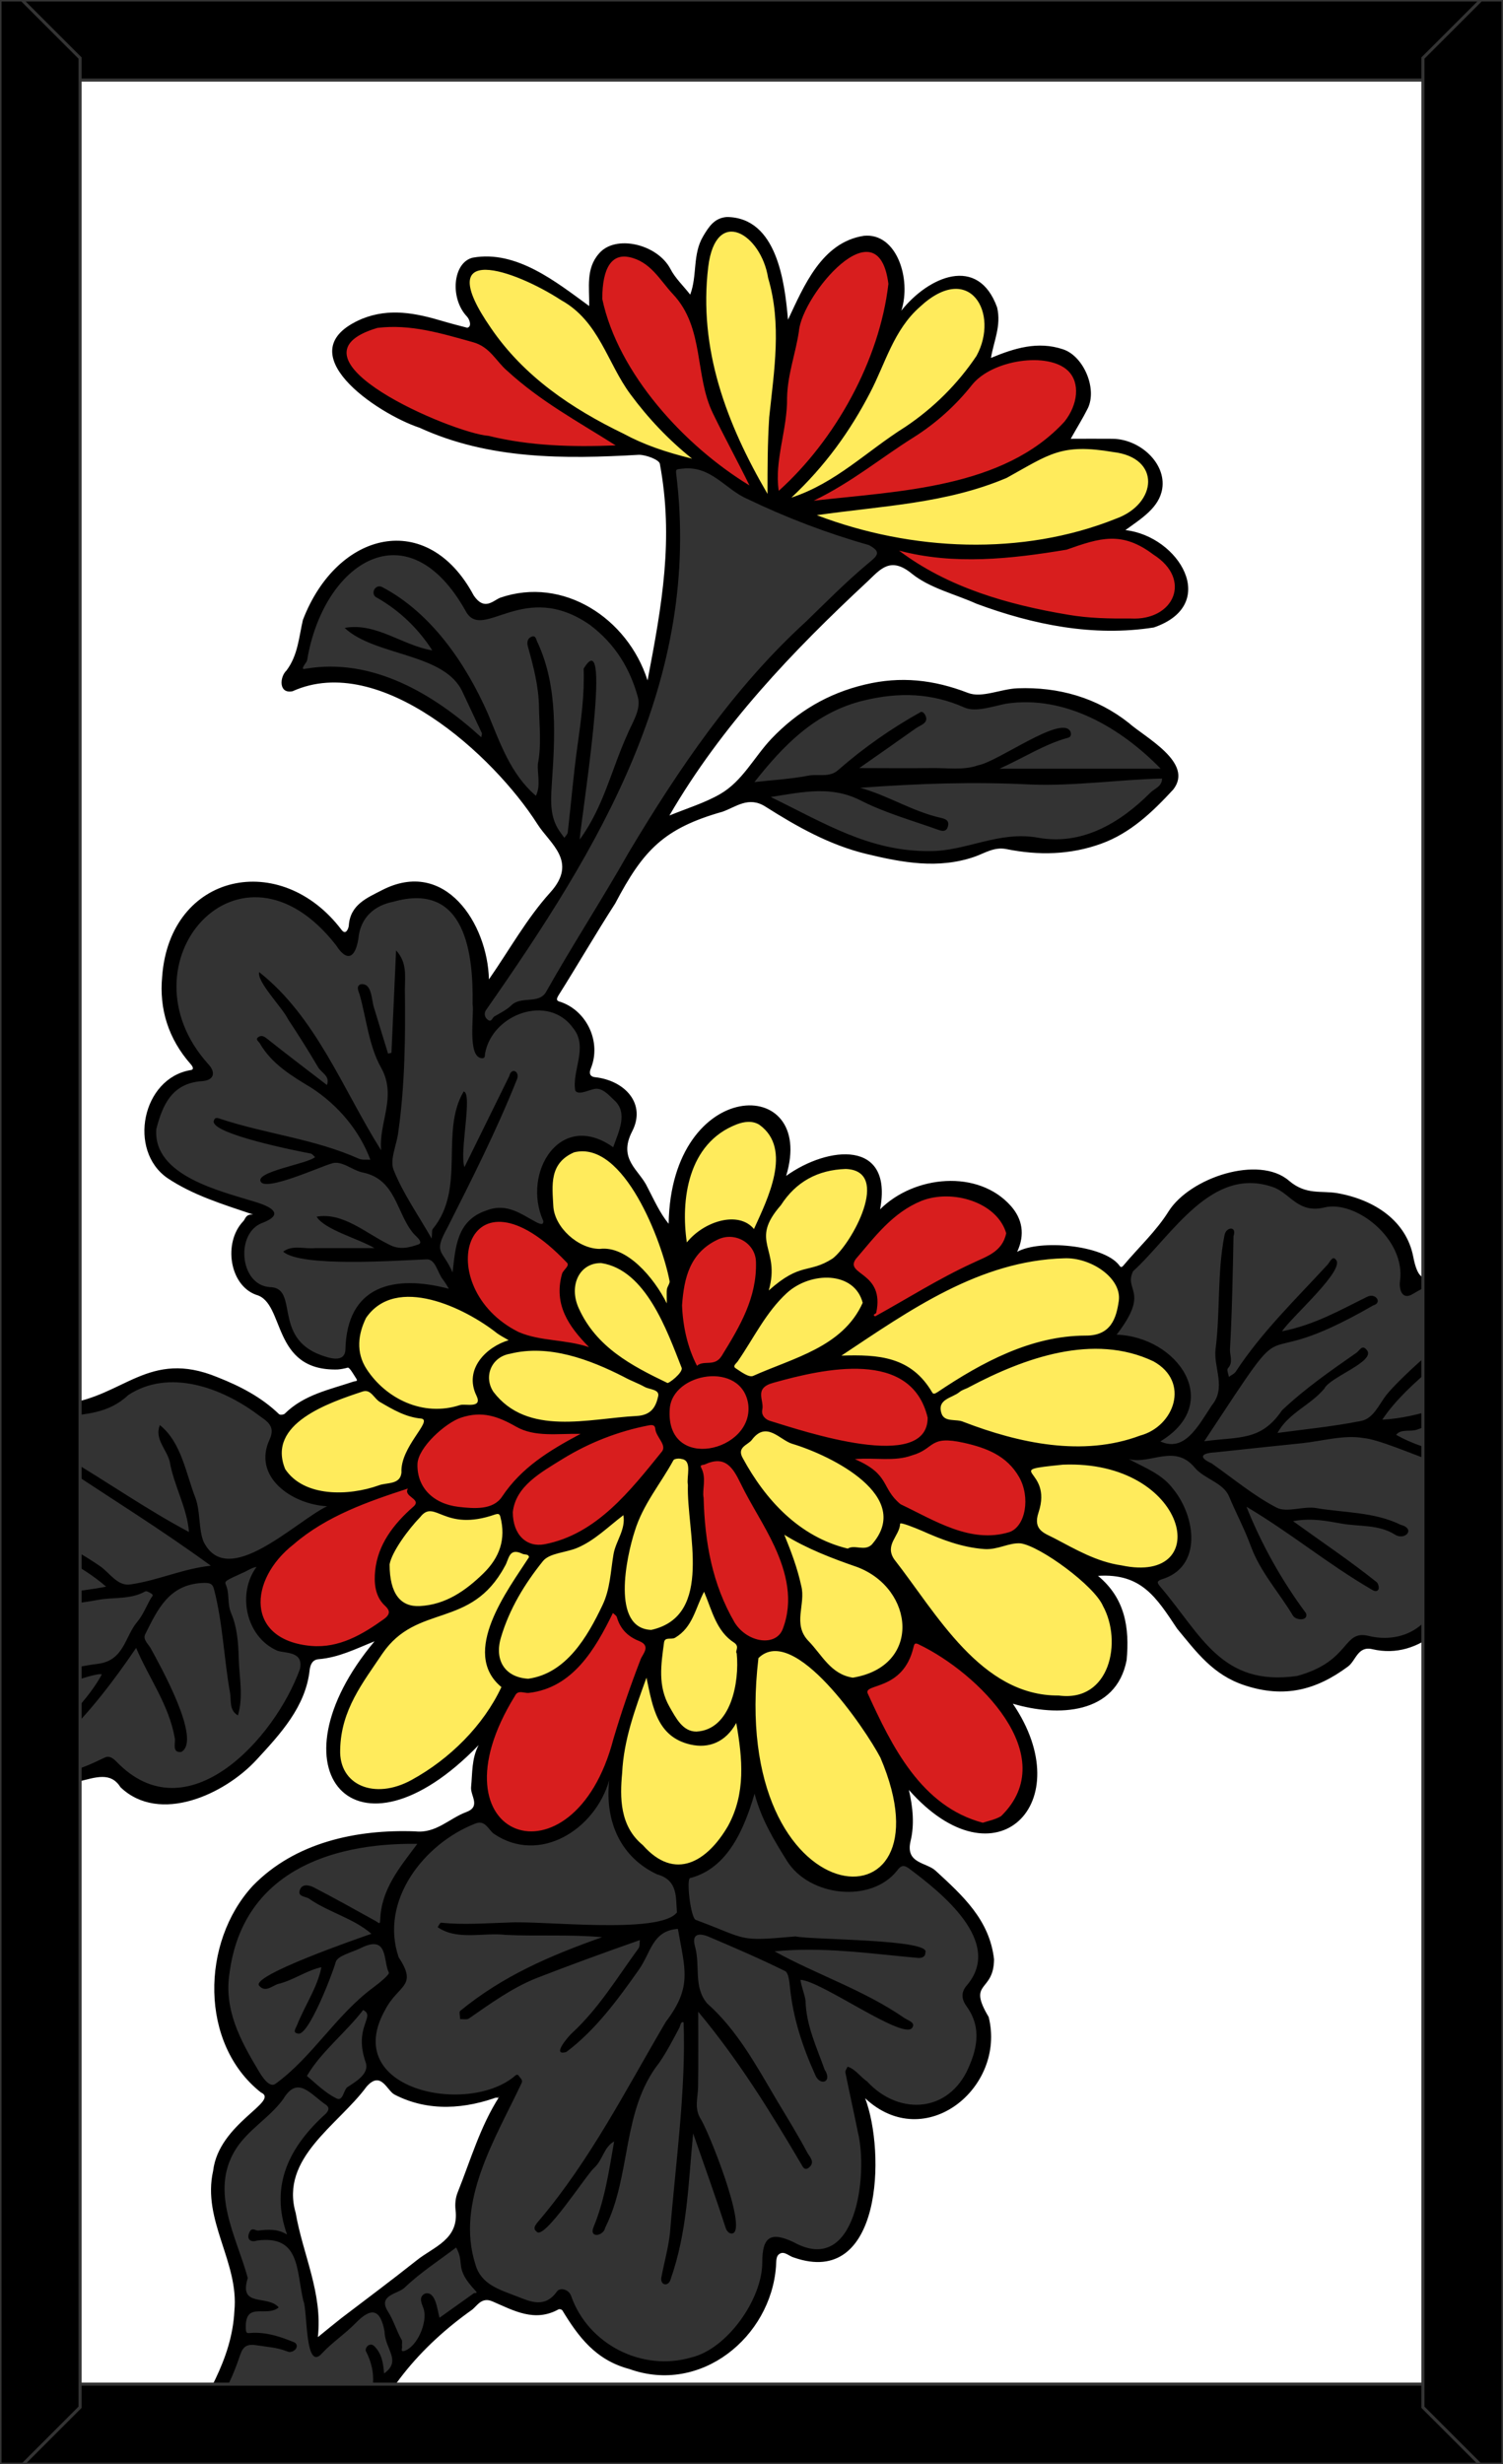
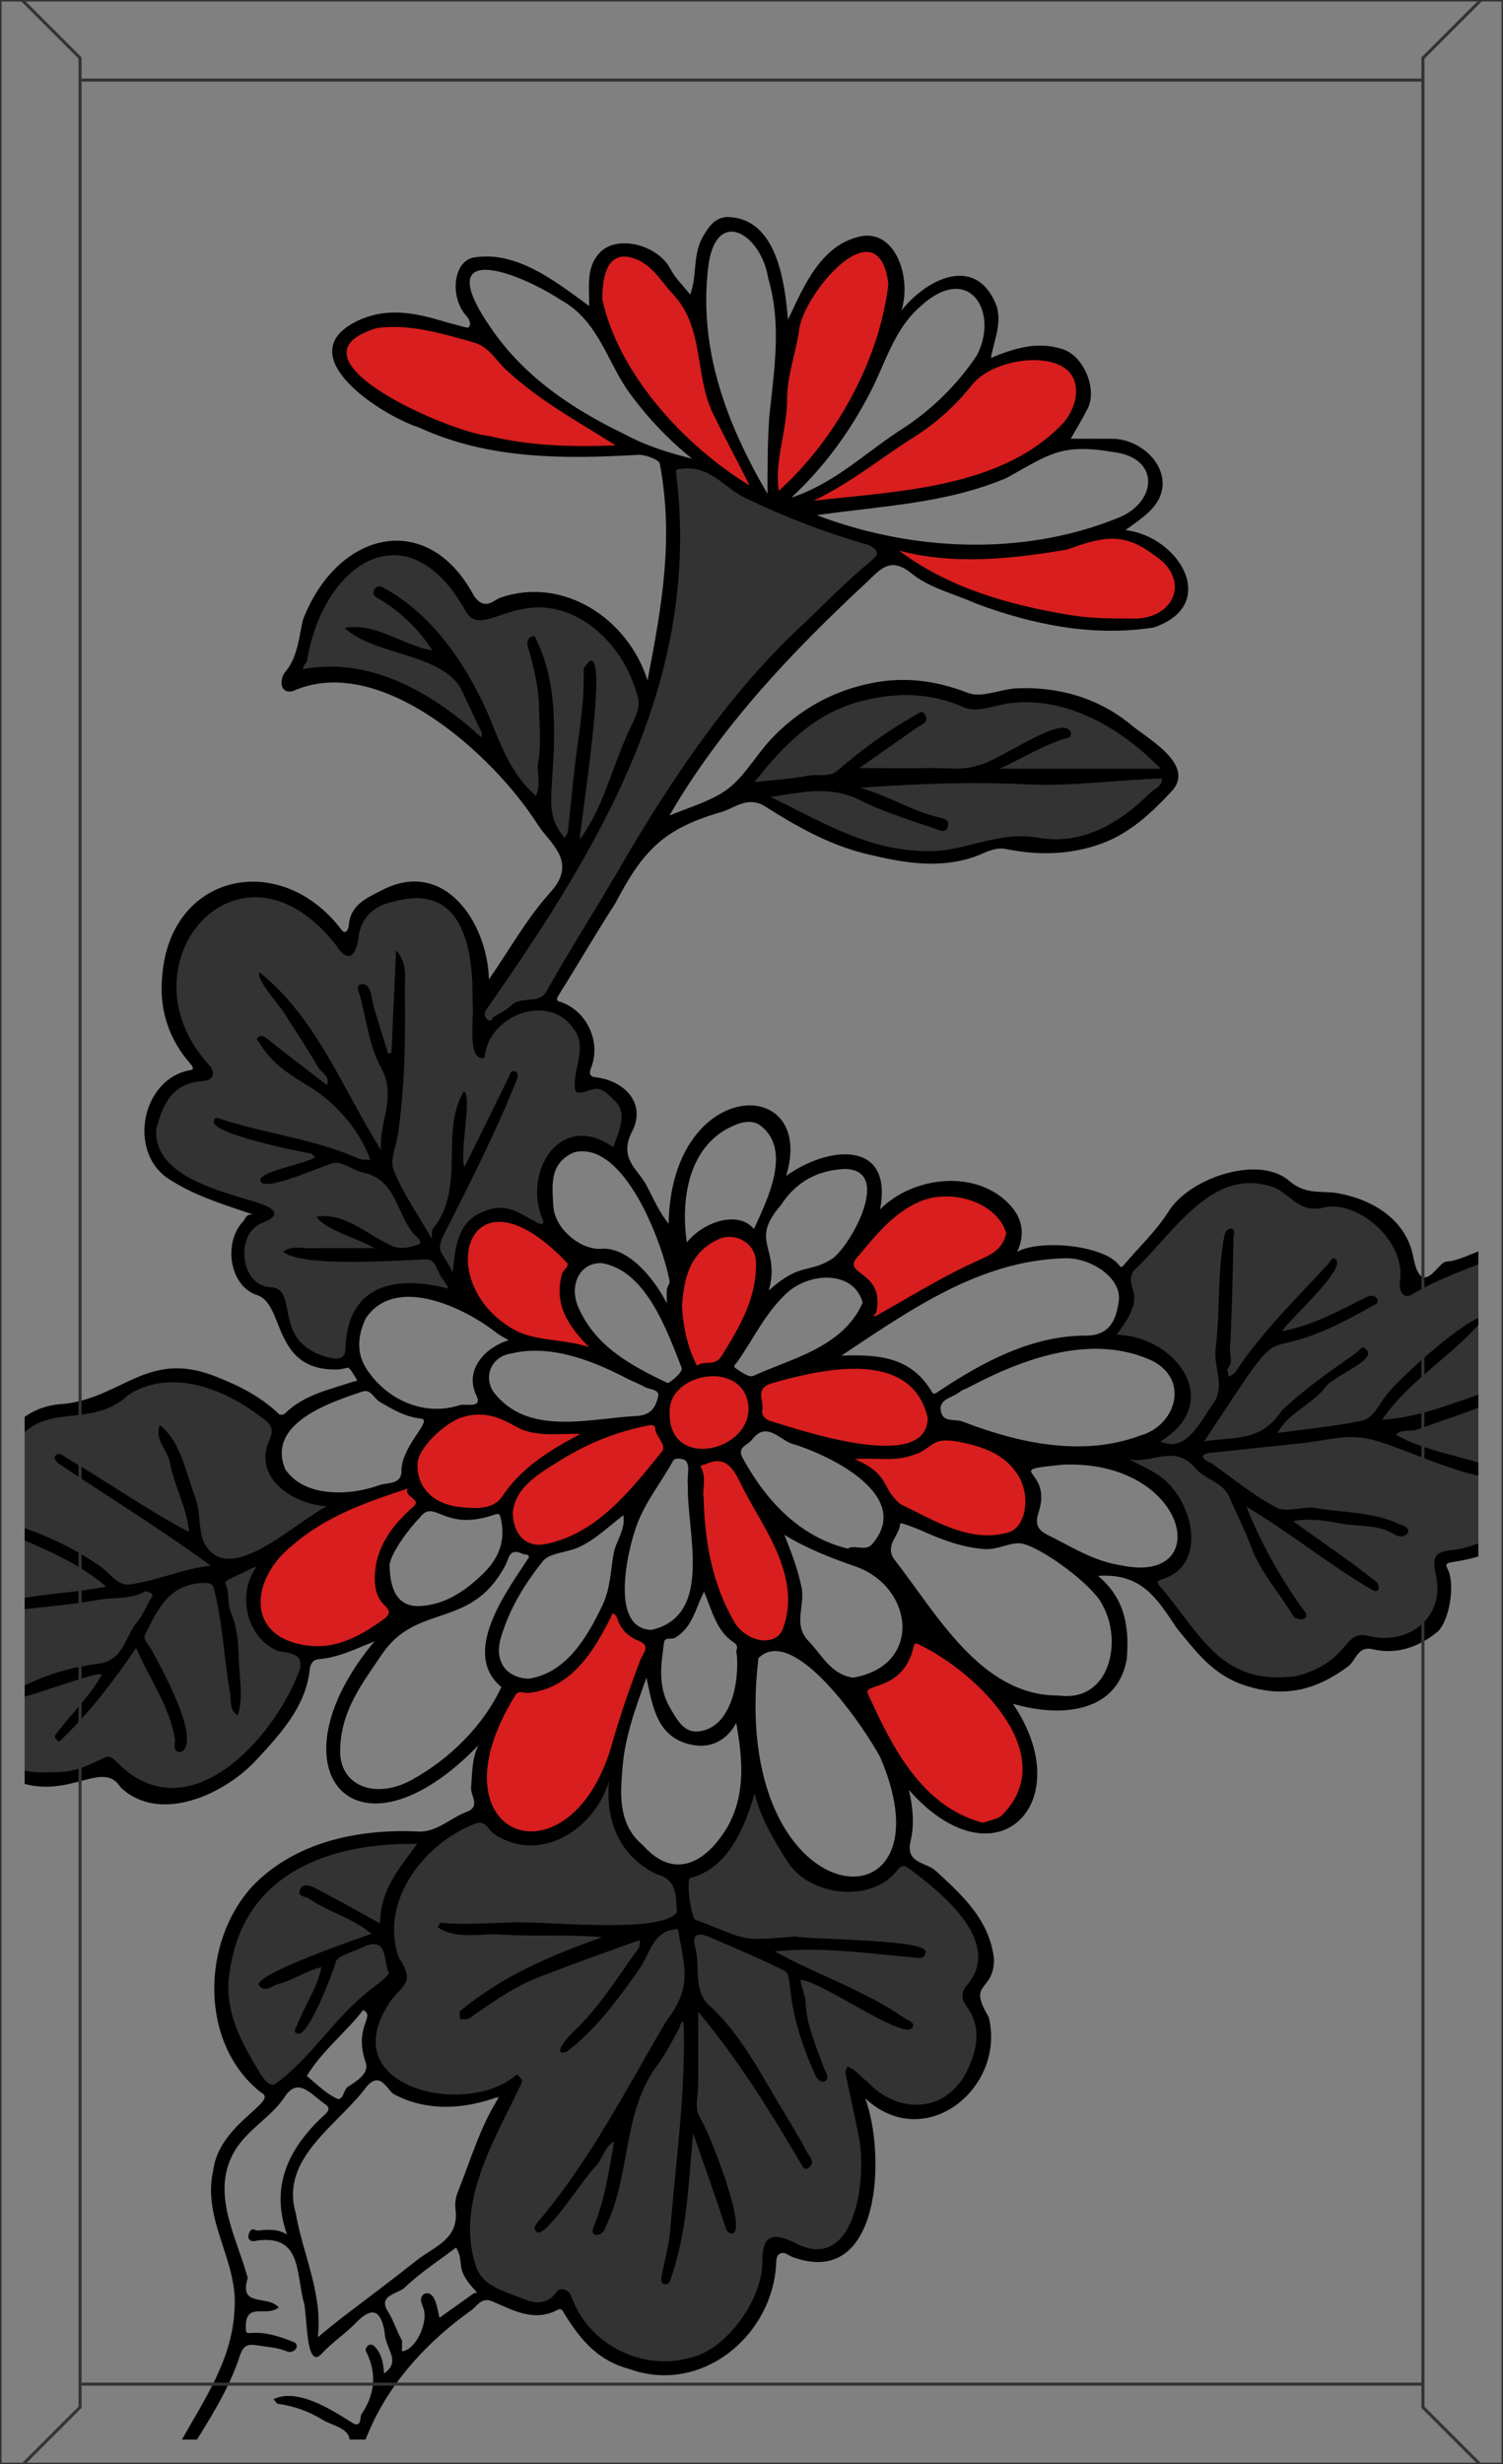
<svg xmlns="http://www.w3.org/2000/svg" xmlns:xlink="http://www.w3.org/1999/xlink" viewBox="0 0 976 1600">
  <rect x="0" y="0" width="976" height="1600" fill="#808080" stroke="none" />
  <style type="text/css">
	.st0{fill:#FFFFFF;}
	.st1{clip-path:url(#SVGID_2_);}
	.st2{fill:#333333;}
	.st3{fill:#FFEB5C;}
	.st4{fill:#D81E1E;}
	.st5{fill:none;stroke:#333333;stroke-width:2;stroke-linecap:square;stroke-miterlimit:3;}
</style>
  <g id="Paper_Backing">
-     <path class="st0" d="M960,22v1556c0,3.3-2.7,6-6,6H22c-3.3,0-6-2.7-6-6V22c0-3.3,2.7-6,6-6h932C957.3,16,960,18.7,960,22z" />
-   </g>
+     </g>
  <g id="Wikipedia_Cropped">
    <g>
      <defs>
        <path id="SVGID_1_" d="M960,22v1556c0,3.3-2.7,6-6,6H22c-3.3,0-6-2.7-6-6V22c0-3.3,2.7-6,6-6h932C957.3,16,960,18.7,960,22z" />
      </defs>
      <clipPath id="SVGID_2_">
        <use xlink:href="#SVGID_1_" style="overflow:visible;" />
      </clipPath>
      <g class="st1">
        <path class="st2" d="M429.4,1536.9c-31.7,2.4-48.9-25.1-65.6-43.1c-10.9,6.8-22.1,5.2-33.3-0.6c-60.6-22-11.9-92.8-5.6-130.8     c-19.8-3.5-47.6,7.3-66.7-7.3c-17.5-11.1-22.5-26.4-14.8-45.4c-6.1-30.8-48.4,48.4-66.4,48.1c-63.2-47.9-26.4-157.1,55.6-160.9     c38.1-7.9,39,6.4,74.2-16.6c7.1-3.4,12.1,2.4,16.2,7c28,17.7,59.9-2.4,68.8-33c1.5-4.2,8.2-2.6,7.7,1.9     c-4.5,31.2,14.7,54.5,41.2,62.7c31.2-7.2,35.7-37.1,49.2-58.3c16.6,34.6,43.5,91,89.4,51.4c5.8-6.6,8.8-4.6,13.3-1.9     c21.3,15.5,64.8,50.6,38.3,81.6c-2.3,2.4-2.4,6.2-0.1,8.7c19.7,31.2-4.1,70.7-38.6,70.5c-12.5,4.1-31.5-24.6-34.9-5.1     c10,30.6,9.6,93.7-24.9,99.1c-7.4,2-21.3-10.2-30.2-7.2C497.7,1494.6,472.8,1540.8,429.4,1536.9z M112.8,1165.1     c-43.5-3.5-22.3-28.6-74.6-10.4c-13.3,0.9-32.8-0.1-42.3-11c3.2-3.9-6.2-200.1,3.5-200.2c24.2-39.6,51.3-18.1,81.4-40.9     c26.4-18.7,66-5.9,90.8,13.9c16.9,7.5,1.2,23.2,6,36.7c4.6,15.8,24.1,15.9,38.7,23.9c-7.5,17.8-48.9,20.9-46.3,42.3     c-27.3,53.8,34.7,41.9,28.5,65.1C185.3,1118.8,153.4,1163.2,112.8,1165.1z M833.2,1093.3c-41.2,1.5-67.5-36.5-85.2-67.1     c39.7-17.2,17.9-64.2-16.8-75.3c-7.8-9.6,7.8-6.3,13.4-7.5c16.8-21.8,31.4-29.5,22.3-48c-5.3-24-48.7-19.9-45.1-31.2     c17.9-17.3,4-29.3,11.3-41.8c23.5-22.3,43-56.1,78.8-58.8c16.7-2.2,27.1,14.7,41.8,17.1c26.3-8.1,60,18.8,59.6,46.7     c6,15.5,28.7-7.8,40.2-8.4c7.7-0.6,22.5-15.3,26.3-5.3c-0.6,30.5,0.4,154.1,0,181.9c-8,9.3-27.8,13-37.6,14.9     c-14.4,3.1,2.2,35-13.6,44.8c-10.3,12.2-28.8,13.2-44.4,10.3C867.4,1079.2,853.7,1093.9,833.2,1093.3L833.2,1093.3z M218,886.1     c-21.6-1.8-35.7-18.3-36.6-41.4c-0.5-3.2-3.4-5-6.5-5c-22.7-2.1-25.9-35.1-11.6-46c11.9-14.7-47-19.3-56.3-36.5     c-23.5-23.1-0.4-52.5,22.5-62.4c-26.6-35.9-26.6-108.1,30.1-116.4c32.1-9.9,61.7,45.3,69.8,27.2c2-19.9,28-26.9,44.1-26.4     c77.7,24.5-5.4,142.5,102.6-22.8c4.8-16.5-18.4,2.1-21.7-30.3c-13.9-10.6-27.2-24.3-32.6-40.6c-26-10.6-47.7-38.4-78.5-43.8     c-14.2-7.5-36.2-2-49.9-5.8c4.5-39.5,40.5-103.1,87.7-71.2c12.5,7.5,18.4,23.2,28.1,33.5c23.3-4.5,55.1-15,76.7,4.6     c17.3,9,20.6,31.7,34.3,40.9c21.3-32.2,17.5-99.1,15-135.6c13.3-26.3,47.2,15.7,66.4,18.6c21.1,14.9,56,12.5,72,31.7     c-20.9,29.2-57,51.9-80.2,81.2c-30.5,35.1-57.7,75.3-81.3,115.3c-16.3,32.7-41.7,61.8-54.1,95.4c15.8,10,28.3,24.7,20.6,45.4     c3.5,15.8,43.7,2.6,23.4,50.3c-2.5,5.4-8.2,0.8-11.7-1.1c-27.7-16.9-45.7,23.9-33.8,46c-1.8,21-27-11.7-39-1.6     c-19.9,5.4-18.5,32.9-22.3,49.5c-15.3,4-41.1-9-55.9,6.6C225.1,853.3,236.3,883.7,218,886.1z M603.7,556.6     c-41.1-0.6-84.3-20.7-113.7-44.7c-10.4-16.8,45.3-56.1,70.1-60.9c25.9-7.4,48.5-2.5,72.8,5.8c20.7-4.4,44.1-7.5,64.2,0.8     c25.2,10.2,54.9,24.2,61.4,48.2c-13.7,26.2-50,43.5-73.1,43.3C657.2,542.5,631.6,554.9,603.7,556.6z" />
-         <path class="st3" d="M551.9,1222.4c-43.4,5-55.8-80.9-68-56.3c-4.1,21.2-19.3,46.5-43.5,49c-61.8-11.4-43.1-106.8-14.7-135.3     c0.1-6.2,4.5-16.5-4.7-17.4c-17.5,1.4-14.4-28.2-27.8-15.2c-30.2,66.2-58.7,31.7-67.5,57.7c-56.1,95.3-158.5,68.8-80.7-33.4     c2.9-10.3,27.5-16.6,16.4-27c-25.8-15.4-5.1-59.5,18.3-67.4c27,16.3,52.9-15,50.6,20.2c17,24.9,54.3-0.8,72.2-16.7     c13.4,2.9,15.9-10.7,22.6-19.9c4.4-11.3,20.6-28.5,25.8-9.4c3.1,24-3.5,58.8,7.3,78.3c4.2,1.8,5.1,7.6,6.7,11.7     c2.2,12.8,13.6,20.9,21.1,30.6c6.2,1.4,12.5-5,18.6-3.8c4-0.3,8.6,2.6,11.8-1.2c2.1-22.9,0.2-47.8-10.6-69v0.3     c-1-4.4,5.3-8.6,0.5-12.7c-12-11.4-20.5-24.9-27.3-36.7c-4.5-6.9,0.4-12,6.5-16.6c8.6-13,21.1-3.6,30.3,1.5     c22.8,8,54.3,20.9,61.5,46.7c6.4,10,7,0.5,23,9.8c20.5,10.6,72.8,22.8,70.5-9.4c6.5-20-11.9-18.4,0.4-36.9     c-11.2-10.5-34.7-9.5-51.6-17.7c-15.1,1-9.4-13.7-17.6-19.9c-19.8-35-47.3-11-62.8-28.9c-22.6,1.7-49.7,35.5-66.2,10.4     c3.4-15.9,28-31.1,23.7-47c-2.2-10.8,3.2-21-2.8-34.8c-12.3-17.5-34.3-8.6-47.8,4.6c-5-2.7-12.4-0.6-10.8,6.3     c3.8,10.5,3.9,21.9,0.3,32.5c-5.7,11,9.7,25.4,10.9,37.2c3,9.9-13.1,12.8-15,19.9c-2.3,19.7-21.6,16.4-36,18.6     c-27.5,4.5-54.3,2.4-78-14.5c-9.4,6.7-21.1,6.5-32.6,8.1c-7.7,0.9-6.2,12-12,16.1c-10.5,8.8-2.8,31.8-21.4,32.5     c-78.2,26.8-103.7-47.2-19.7-66.8c11.6-4.8-27.3-58.6,34-61.9c52.8,3.2,52,36.3,112.6,39.7c20.2-8.6-28.3-29.7-0.1-62.5     c-22.8-15.7-37.9-55-7.3-71.2c30.4-6.9,46.7,30.7,58.3,54.8c1.1,2.8,4,4.3,6.9,3.7c12.5-26.6-0.3-61.2,40.8-76.8     c41.5-10.2,21.5,35.8,35.8,41c14.5-9.3,54.5-25.1,53.8,6.4c3.6,24.3-31.4,43.8-18.5,53.8c26.6,6.5,4,37.3,22.7,31.7     c31.7-28.8,185.2-88.7,153.1,4.1c-5.9,14.1,19.8,10.2,26.8,17c24.8,12.2,19,48.3-9.1,55.6c-6.2,3.6-18,1.6-19.3,10     c15.7,15.4,48.5,21.8,45.7,53c-1.9,35.8-40.4,15.3-58.9,21.4c1.1,15.6,21.3,26.9,16.8,46.8c-10.9,77.9-101.6,21.3-125.6-21.1     c-20-13.5,4.4,40.9-45.9,47.1c-14.8,9.9,17.8,30.8,20.8,46.1C590.2,1165.4,595.3,1221.6,551.9,1222.4z M628.2,357.2     c-33.2-3.2-75.7-1.2-101.5-24.1c2.2-8.7-7.3-8.9-12.8-6c-4.4-1-7.4-8.6-12.8-3.6c-23.3-13-37.7-68.7-43.8-97.2     c-17.6-132.1,73.5-99.8,45.3,70.5c-5.4,61.9,49.4-24.4,58.9-43.9c11.8-25.9,27.2-67.5,60.2-69.5c53,17.4-2.5,80.7-31.5,97     c-16.8,15.6-47.6,25.1-56.7,44.9c10.7,9.9,46.3-4.1,54.1-2.2c45.5-0.6,72.8-29.8,113.8-35.4c38.1-5.4,72.9,29.9,25.2,52.5     C696,355.2,660.2,356.2,628.2,357.2L628.2,357.2z M449.5,301.8c-101.1-11-229.1-188.3-83.1-110.4c25.7,14.1,30.9,41.1,46.3,62.2     C415.9,266.3,463.8,296.6,449.5,301.8z" />
-         <path class="st2" d="M116.5,1604c-11.7-2.7,7.1-16.1,8.3-22.7c73.9-106.2-4.7-118.1,24.4-187.3c13.9-20.4,36.9-33.5,49.1-52.9     c8.1-7.3,49.6-65,42.6-26.3c-6.4,12.9,9.4,32.4-9.2,41.3c-24.1,26.5-57.3,49.6-41.6,93.7c15.6,35.9,2.9,96.3,38,55.8     c6.7-9.3,14.4-4.9,18.4-12.4c1.1-4.3,4.8-6.4,9.5-8.5c12.4-4.5,33.4-35.6,44.6-26.2c2,20.9,21.2,30.9,7.8,35.1l-20.5,14.6     c-3.3,1.4-8.4-0.2-9.6,4.8c-2.3,12.6-14,14.8-19.4,22.1C194.8,1630.3,272.1,1599.1,116.5,1604z" />
        <path class="st4" d="M345.8,1192.9c-52-0.2-34.3-80.5-7.6-98.3c39.9,5.8,49.2-54.9,62.9-50c4.8,15.3,29.3,17.9,19.6,32.3     C398.6,1119.8,404.4,1183,345.8,1192.9z M638.2,1187.5c-42.2-11.3-68.3-54.3-78.4-91.9c11.9-7.7,26.6-9.2,29.5-27.1     c0.8-3.5,2.7-5.4,5.5-5.3C637.4,1073.9,708.8,1163,638.2,1187.5L638.2,1187.5z M206.2,1072.8c-46.9,2.4-52-51.1-18.2-73.1     c16.8-23,85.5-30.2,79.1-49.3c6.6-30,45.8-46.3,70-27.5c16.3,7.8,35.5,1.4,50.7,8.5c65.6-21.6,20.9,4,57.7-37.7     c7.8-7-4.6-18.2-3.9-27.7c-7-25,0.1-63,32.2-67.1c42.6,6.6,11.3,64-1.5,83.3c-5.2,8.7,10.8,14.4,16.3,18     c25.1-12.8,58.5-19.3,87.1-13c33.6,7.4,23.7,34.5,37.1,44.2c41.8-8.9,89.8,63.7,29,69.5c-22.9-2.7-57.7-13.4-68.5-32.3     c-2.5-12.4-22.8-12.9-22.9-26.7c-19.9-8-42.2-11.8-59.7-18c-18.4,19.5-21.9,14.6-6.2,37.3c83.4,122.2-29.2,157-31.5,12     c-0.5-12.7,2.8-33.6-15.3-33c-20.4,24.3-87.1,105.5-108.4,45.4c-4.5-11.1-33.7,4.1-51.1-9.6c-21.4,12.6-40.7,44.1-25.5,63.4     C265.9,1058.9,221.9,1072,206.2,1072.8L206.2,1072.8z M382.5,878.7c-113.7,3.8-101.6-154.5-9.8-58.1     C351.3,851.3,397.2,871.8,382.5,878.7z M568.6,858.8c-3.5,0.1-6.9-4.3-4.3-7.6c9.8-17.9-28.3-25.8-7.2-41.6     c19-35.1,85.8-56.1,100.3-8.1C648.8,826,590.2,842,568.6,858.8z M728.6,405.6c-21.5,6.2-165.9-30.9-143.5-52     c44.3,11.5,91,3.4,133.8-8.1C766.4,343.3,790.4,409.8,728.6,405.6L728.6,405.6z M528.4,329.1c-19.3-5.9,92.8-58.4,99.7-81.7     C727.7,180.5,756,324,528.4,329.1z M505.7,322.6c-12.9-1.2,4.6-76.4,5.8-92.2c-3-30.9,57.1-111.1,69.4-46.3     C574.3,235.7,547,290,505.7,322.6L505.7,322.6z M486.7,319.2C309.9,206.1,416.5,78,458.4,235.6     C454.4,258.7,500.6,314.8,486.7,319.2L486.7,319.2z M380.2,293.7c-48-1.1-153.2-14.9-157.5-71c23.8-29.3,89.2-11,109.3,15.1     C340.5,254.5,447.1,298.6,380.2,293.7z" />
        <path d="M976,995.8c-1.2-0.5-2.7,0.3-4.2,1c-9.4,4.8-19.4,8.8-29.9,9.8c-10.7,1.1-11.6,5.2-9.7,15.1c6.9,27.5-16.4,46.8-43,40.6     c-17.7-4.6-11.5,16.2-46.9,25.9c-49.2,7-62.2-26.7-88.7-57.8c-2.1-2.5-2.7-3.5,0.3-4.8c27.2-7.8,22.6-40.8,8-58.7     c-7.2-9.8-18.5-13.9-28.9-19.5c14,3.7,29.8-10.2,42.8,5.5c6.2,7.4,18.5,9.7,22.3,18.7c4.5,10.8,10.1,21.2,14.1,32.2     c6.2,16.9,18.2,29.9,27.2,44.9c1.6,3.5,10.4,4.1,8.7-1.2c-15.8-21.3-28.8-44.5-38.7-69.2c29.4,17.5,52.1,36.7,81,53.6     c1.7,1.1,3.7,2,4.7,0.1c0.6-1.1-0.1-3.8-1.1-4.7c-17.8-14.2-35.2-25.8-54.3-39.6c11.8-2.3,22-0.1,31.7,1.6     c11.5,2,23.9,0.4,34.6,7.2c6.3,3.9,13.6-3.8,3.5-6.5c-17.3-8.4-36.4-7.7-54.7-10.8c-8.5-1.5-19,3.2-25.8-0.3     c-15-7.8-28.3-19-42.3-28.8c-8.3-3.7-7.1-6.6,2.5-7.1c18.7-2,37.3-4,56-5.9c13.5-1.4,27.4-5.6,40.2-3.4     c19.5,1.9,78.3,34.1,93,23.3c-22-11.4-49.7-12.7-71.8-25.4c3.4-4.1,9.1-1.7,13.7-3.4c14.3-5.2,28.8-9.8,42.9-15.4     c4.3-1.5,12.3-0.9,11.4-8.1c-0.3-3.7-5.3-2.2-7.7-1.4c-22.9,7.4-45.2,17.2-69.3,18.5c17.4-26.1,48.8-43.5,67.4-67.5     c-12.3,0.5-56.2,40.3-65.1,51.9c-4.5,6-8.2,14.9-16,16.4c-18,3.6-36.4,5.4-54.3,7.8c6.9-12.9,21.2-17.8,30.4-28.8     c3.5-7.5,34-17.8,27.5-25.1c-3-3.8-4.7,0.5-6.6,1.8c-16.8,11.7-33.5,23.3-48.4,37.4c-13.7,20.2-27.9,17-50.5,20.1     c64.2-97.2,23.4-38.4,109.7-88.2c6.2-1.7,1.6-8.4-3.9-5.6c-17.3,8.5-34,18.2-55.3,22.4c6.3-9.5,41.9-40.4,34.8-46.7     c-2-2.5-3.8,1.8-5.2,3.4c-20.6,22.4-42.7,43.7-59.5,69.3c-1,1.6-3,2.4-4.6,3.6c-0.3-1.9-1.5-4.6-0.7-5.5     c3.7-3.9,1.2-8.5,1.4-12.4c1.4-24.5,1.8-49,2.3-73.5c2.4-6.8-5.1-6.1-5.9-0.3c-4.8,24.3-2.6,49.5-5.8,74     c-1.2,12.1,7.1,24.7-2.4,36.2c-9,13.7-17.7,30.6-33.4,23.4c41.5-25.1,10.9-68-28.4-69.3c21.9-28.4,4.5-28.5,10.7-41.2     c25.5-23.3,51.2-69.5,92-54.2c10.5,4.5,15.7,16.8,32.2,12.8c20.3-5,53,20.5,49.1,47.9c-0.7,5,1.2,12.6,8.3,8.3     c17.9-10.8,37.8-16.8,56.7-25.1c4.2-1.3,4-7.8-1.2-6.1c-12.1,1.3-22.5,9.3-33.9,10.2c-5.5,0.5-15.9,24.8-21.3-3.3     c-4.5-23.1-24.9-36.9-49.3-41.2c-10.6-1.8-20.3,1.4-31.4-8.1c-19.5-16.8-64.3-2.1-78.2,20c-8,12.8-19.5,23.4-29.3,35.1     c-1.6,1.9-2.1,0.6-2.9-0.4c-10.3-13-51.4-16.7-66.1-8.5c5.3-11.3,3.3-21.4-4-29.7c-21.3-24.1-62.8-20-85,2.1     c8.6-45.5-33.7-41.3-61-21.7c20.1-66.2-74.8-64.6-76.3,31.1c-5.8-7.1-9.6-15.8-13.8-23.8c-5.2-11.2-19.2-17.9-10-36     c9.5-18.1-4.6-33.3-24.1-35.4c-4.1-0.5-3.5-3.7-2.5-6c6.6-16.7-2.4-36.6-19.3-42.7c-1.8-0.6-4.1-0.7-1.9-4.3     c12.5-19.8,24.2-40.1,36.9-59.8c18.1-34.4,31.3-48.7,69.8-59.6c8.7-3.1,16.8-10.2,27.7-3.3c20.5,13,41.7,25,65.8,30.8     c23.3,5.6,46.4,9.9,70,1.8c6.6-2.3,12.8-6.6,20.7-5c20.8,4.2,41.5,3.8,61.6-3.5c19.1-6.9,33.4-20.7,46.8-35.2     c13.5-17.4-18.2-33.7-28.9-43.2c-20.7-16.4-45.6-23.5-72.2-22.5c-10.9,0.4-23.2,6.5-32.2,3c-22.3-8.6-43.7-11-67-5.4     c-24,5.7-43.8,17.5-60.6,35.1c-11.3,11.9-18.8,27.6-33.4,36c-9.9,5.7-21.1,9.1-32.9,13.9c34-58.5,79.8-106.5,128.8-152.1     c8.2-7.8,14.7-16.2,28.4-5.1c11.8,9.6,28,13.3,42.2,19.7c36.9,13.7,76,21.6,115.2,15.4c43.2-14.9,16.2-59.3-18.5-63.2     c10.3-7.5,21.9-14.5,23.9-26.8c2.7-16.6-14.5-32.4-32.4-32.5c-9-0.1-18,0-27,0c3.9-7,7.8-13.2,11-19.6c6.4-12.8-2.6-34.1-16-38.5     c-16.4-5.5-31.7-0.7-46.8,5.6c1.8-10.9,6.8-20.8,4-32.8c-12.4-34.3-44.6-20-62.2,2.1c6.6-20.2-2.8-50.7-24.3-48.6     c-27.4,4.2-39,32.7-49.3,54.5c-2.1-24.2-7.1-66.4-39.7-66.7c-7.9,0.6-11.5,5.9-15.4,12.5c-7,11.8-3.7,25.4-8.4,37.9     c-4.5-5.8-9.7-10.6-12.8-16.6c-8.5-16.3-35.9-22.7-46.5-10c-8.6,9.8-6.1,22.1-6.3,34c-21.3-15.5-47.2-36.5-75.6-31.4     c-13,3.1-15,26.4-3.8,38.2c1.8,1.9,3.4,6.7,0.2,7.3c-5.3-1.4-10.6-2.7-15.9-4.3c-17.4-5.2-34.6-8.7-52.4-1.5     c-50.2,21.3,9.8,61.6,37.3,70.7c45.1,20.7,94,20.4,142.5,17.6c4.8,0,13.3,3.3,13.6,5.9c9,48.6,1.5,91-8,140.6     c-12.9-40.5-54.9-67.8-95.7-53.7c-4.8,2-10.3,8.7-17.2-1.5c-29.9-56-88.6-42.1-110.9,15.9c-2.6,11.1-3.2,23-10.7,32.9     c-4.4,4.1-5.2,15.3,4,13.4c56.8-25.6,130.4,41.4,159,86.3c8,12.7,26.6,24.2,8.3,44.4c-15.2,16.8-26.4,37.1-39.8,56.4     c-0.9-36.2-28.5-79.1-69.5-57.9c-9.6,5-20.6,9.3-21.5,23c-0.1,1.4-1.7,6.5-4.6,2.9c-39.4-52.3-111.6-37.4-116.6,30.2     c-2,21.1,4.1,40.4,18.4,56.7c1.4,1.5,2.6,3.7,0.1,4c-31.6,5.3-40.9,52.2-15.1,70.1c16.6,11.1,35.3,16.8,55.7,23.7     c-5-0.4-4.9,2.8-6.5,4.4c-13,13.7-9,41.4,8.4,47.7c19.1,5.1,9.6,49.7,53,48.5c2.2-0.2,4.4-0.6,6.5-1.2c1.2-0.3,3.9,4.6,5.6,7.2     c1.2,1.8-0.7,1.5-1.7,1.8c-15.7,5.3-32.3,8.5-44.8,20.9c-0.7,0.7-3.1,0.9-3.7,0.3c-11.5-11.1-25.3-18.2-40-24     c-44.7-18.4-61,12.8-99.2,17.3c-18.2,0.7-32.8,9.6-40.3,27.1c-1.6,3.4-3.2,7.8-0.6,11.3c2-2,4.7-3.7,5.8-6.1     c16-37.4,50.8-13.8,76.4-38c26.4-17.3,60.3-4.9,83.7,12.4c5.3,4.1,12.4,7,8.1,16.4c-11.3,24.1,14.1,42.1,37.3,43.4     c-20.6,9.9-64.8,54.7-80.3,22.8c-3.2-8.3-1.9-18.9-5.1-28c-6.3-16-9.1-36.2-23.2-47.5c-3.6,9,4.3,15.6,6.4,23.6     c2.6,15.5,11.4,30.3,12.5,45.8c-27-14.3-52.5-32.2-78.9-47.8c-2.6-1.6-5.7-4.5-7.9-1.7c-1.8,2.4,2,5,4,6.3     c33,22,64.5,41.4,97,65.1c-18.3,2-33.8,9.4-51.8,12.1c-8.6,1.6-13.6-7.2-20-11.7c-15.6-10.8-32.6-19.3-50.5-25.2     c-3-1-8.8-5.5-10.7-0.2c-1.4,3.9,4.6,5.2,8.1,6.8c20,8.8,40.1,17.2,56.9,31.8c-18.3,3.6-36.9,4.4-55.1,7.6     c-3.3,0.7-10.5-1-10.1,4.4c0.3,5.1,6.3,3.2,9.9,2.8c16.7-1.8,33.6-3.2,50.1-6.2c10.2-1.9,21-0.1,30.6-5.5c0.8-0.5,2.8,0.7,4,1.4     c1.8,1.2,0.2,2.1-0.4,3.2c-2.9,5.1-5.1,10.8-8.8,15.2c-8,9.4-8.5,25.1-25.5,27.2c-18.1,2.3-35.8,7.4-52,16.5     c-28.7,20.3,49.3-12.4,54.5-9.6c-7.5,14.1-20,25.7-29.6,38.6c-1.4,1.7-1,2.4,0.4,3.9s1.8,1.1,2.9-0.1c18.7-18,34-38.2,48.6-59.6     c8.3,19.6,21.3,36.9,25.1,58.6c0.6,2.9-2.1,9.8,4.3,8.9c13.4-7.7-14-56.3-19.9-67.2c-1.6-2.9-5.3-5.7-3.6-9.2     c8-16,15.4-32.4,37.4-33.3c4.5-0.2,6.4,0.4,7.3,4.2c5.7,22,6.4,44.9,10.4,67.3c0.8,4.8-0.7,11.2,5.1,14.5     c3.7-12.4,0.8-25,0.5-37.4c-0.2-9.7-1.1-20.1-4.8-28.7c-2.8-6.4-1-12.6-3.4-18.4c-1.1-2.7-1.3-2.6,12.4-8.8     c2.4-1.2,4.7-2.7,7.4-3.1c-12.8,17.2-7,45.5,13.5,54.4c5.1,1.8,17.1,0.2,14.7,11.8c-16.2,45.2-73.3,108-119.2,60.2     c-2.1-2.1-4.6-4-7.4-2.7c-9.5,4.5-18.9,9.3-29.8,9.5s-21.9,1.5-31.9-5.2c-7-6.4-12.3,3.5-4.2,7.3c38.8,21.4,63.2-12.4,76,7.8     c25.3,24.1,67.6,4.6,88.3-17.9c15.4-16.7,32-34.5,34.5-58.5c0.5-3.4,1.8-6.5,5.9-6.8c13.1-1.1,24.2-6.8,36.2-11.6     c-69.7,83.4-12.5,150.2,67.6,67.4c-4.6,8.7-4,18.2-4.9,27.3c-0.5,5.6,6.6,12.6-3.2,16.2c-11,4.1-19.6,14-33.1,12.5     c-37.8-1.4-77.9,7-105.4,35.3c-33.9,36.7-34.6,102.8,5.2,134.2c12.7,5.8-27.3,19.9-31,50.9c-7.3,32.3,16.9,59.2,13.8,91     c-1.6,31.9-19.6,57.6-34.5,84.3c-2.4,4.4-7.8,9.9-3.6,13.4c4.5,3.8,7.2-3.1,9.3-6.8c11.8-19.4,24.5-38.4,31.8-60.2     c1.9-5.5,3.1-9.7,10.9-8.5c6.8,1.1,13.7,1.4,20.2,4c3.7,1.9,8.9-2.9,5.1-5.7c-9.2-3.8-18.6-7-28.9-6.2c-2,0.2-2.8,0.3-2.9-3     c-0.5-18,13.1-6.8,21.4-13.6c-7.3-8.5-26.2,0.4-20.1-19.1c-7.3-26.9-24.7-55.8-8.2-83c8.3-13.5,22.4-20.9,31.3-33.3     c9.4-15.5,17.5-3,27.9,4c2.4,1.9,1.2,3.9-0.2,5.5c-24,21.6-36.6,46.8-25.3,78.6c-5.9-3.7-12.1-3.4-18.7-2.6     c-1.6,0.2-3.9-2.2-5.4,0.5c-2.6,4.7,0,7.5,4.6,6c28.2-3.8,25.4,19.3,30.1,39.2c2.8,5.7,0.8,47.3,12.4,33.7     c6.6-7,14.9-12.5,21.6-19.4c10.2-10.5,16-9,18.7,5.4c0.2,11.8,11.4,19-0.3,27.4c-0.5-7.1-1.7-13.1-6.3-17.7c-2.8-2.7-6,0.4-5.6,3     c7.5,14.4,6,28.3-2.9,41.4c-1,1.5,0.6,9.9-7,4.6c-12.8-8.1-34.8-22.1-50-14.6c1,1,1.9,2.8,3,3c10.2,1.4,20,4.9,28.8,10.3     c7.9,5,23.3,5.5,15.7,21.9c-6.2,12.7,6.4,16.6,8.5,2.1c11.9-39.9,39.6-71.8,73.1-95.5c3.3-2.7,6.2-8.3,13.1-5.3     c13.7,5.9,27.4,13.8,43,5.1c0.8-0.2,1.7,0.1,2.3,0.6c10.5,17.3,21.7,32.4,43.6,38.2c46.4,16.7,91.8-20.8,95.2-66.5     c0.3-3.3-0.3-7,2.7-8.5s5.9,1.8,8.9,2.6c57.3,20.1,59.6-68.3,46.3-103.4c39,36.4,91.7-7,80.2-52.8c-14.1-23.6,3.3-15.5,3.5-37.4     c-2.9-25.7-20.4-41.4-38-57.6c-6-5.5-19.7-4.5-16.2-19.2c2.6-10.7,1.5-22-1.1-33.2c56.5,63.9,111.3,8.3,67.5-56     c29.2,8.7,67.1,7.1,73.9-28.3c1.9-20.8-0.8-40-18.6-54.7c28.2-1.8,37.8,13.9,51.4,34.3c12.6,15.2,23.2,30,43.9,36.8     c25.8,8.5,46.5,3,67-12.2c5.2-3.8,6.3-13.5,15.8-11.3c15.8,3.7,29.6-1.2,41.8-10.8c8.1-6.4,12.1-30.2,7.5-40.5     c-1.1-2.5-2.8-4.3,2.1-5.1c11.6-1.9,23.4-4,32.7-12.2C977.2,1001.2,979.4,997.7,976,995.8z M747,514.7     c-20.2,20.2-44.8,34.3-73,29.2c-25.5-4.6-46.8,8.9-70.3,8.7c-38.8,0.4-68.1-18-103.2-35.1c21.8-3.5,39.6-7.3,58.3,2.2     c15.9,8.1,33.5,13,50.5,19.1c2,0.7,5.3,1.8,6.3-2.4c1-4-2.3-4.8-4.4-5.3c-19.2-4.4-33.6-14.2-52.6-19.6     c38.5-2.8,73.2-4,111.3-2.1c28.3,1,56.5-3.2,84.7-3.9C754.6,510.7,749.8,511.9,747,514.7L747,514.7z M561,454.8     c22.8-5.5,43.9-4.9,65.3,4.6c7.2,3.2,18-0.7,27-2.5c38.3-5.8,74.6,15.7,100.4,42.2H649.1c16.3-7.4,29.4-16,44.5-20.1     c2.7-0.7,1.8-3.8,1.2-4.5c-6.5-9.8-46.9,20.2-59.7,22.4c-9.2,3.4-20.3,1.6-30.6,1.8c-15.7,0.2-31.3,0-46.5,0     c11.5-8,24.1-16.9,36.7-25.8c3-2.1,8.5-3.4,6.3-8.2c-0.8-1.8-1.8-2.5-2.9-2.5c-19.1,10.6-37.1,23.2-53.6,37.6     c-5.7,5.3-13,2.6-19.5,3.8c-11.8,2.3-23.9,2.9-35.1,4.2C508.5,484.3,529.1,462.5,561,454.8z M749,883.9     c24.1,13.3,13.5,42.3-8.6,48.2c-37.2,14-78.7,5-114.8-8.9c-4.6-2.1-12.2,0.5-14.2-5.4c-3.2-9.5,7-10,11.7-14     c1.8-1.5,4.3-2,6.3-3.2C665.1,881.7,710.1,865.4,749,883.9z M492.5,1076.6c23.1-22.8,69.5,46.1,79.2,64.6     C621.4,1257.5,472.3,1247.6,492.5,1076.6z M326,971.8c-5.8,8.7-17.9,7.8-28.2,6.6c-16.8-2-27.2-12.9-26.7-27.9     c0.4-10.7,18.1-26.6,28.2-30c13.8-4.6,24-0.9,35.8,5.8c12.2,7,27,4.4,41.9,4.7C356.5,941.9,338.6,952.9,326,971.8z M313.9,1021.6     c-11.6,11.3-24.5,20.3-41.2,21.2c-12.5,0.7-19.7-7.9-19.7-27.1c1.4-8.1,12.3-22.9,19.9-30.7c9.6-12.2,15.1,10.1,48.7-1.7     c1.3-0.3,2.7-0.9,3.3,1.5C328.7,999.4,324.4,1011.3,313.9,1021.6L313.9,1021.6z M382.5,874.7c-15.6-5.2-31.5-3.7-45.7-9.8     c-57.9-28.8-34.6-114.3,31.1-45.3c2.7,2.2-2.3,4.8-3,7.7C359.6,846.8,368.8,860.8,382.5,874.7z M405.3,894.1     c4.3,2.4,9,4,13.3,6.4c3.2,1.8,9.8,1.5,8.8,6.1c-1.5,6.7-4.3,12.3-14.1,12.8c-30.9,1.6-70.8,13.4-92.9-15.7     c-6.6-10-1.2-22.7,10.8-24.7C356.3,872.7,382.8,882.6,405.3,894.1z M322.8,865.7c2.1,1.5,4.4,2.7,7.5,4.5     c-14,4.1-29.4,18.5-20.9,36c4.2,8.6-7.5,5-10.7,6.1c-24.1,7.9-48.2-4.3-60.6-23.3c-7.2-11-5.5-22.9-0.4-33.3     C257.2,827.4,302,849.2,322.8,865.7z M365.5,947.2c17.1-10.5,36-17.9,55.7-21.7c2.6-0.5,4.1-0.1,4.3,2.1     c0.4,5.4,7.6,10.5,4.4,14.8c-20.5,25.3-42.5,53.9-76.4,60.3c-11.3,2.1-20.5-5.9-20.5-20.9C334.9,965,350.8,956.3,365.5,947.2z      M499.8,922.5c-2.5-0.8-5.6-3.3-4.8-7.2c1.4-6.2-5.8-14,7.3-17.5c32.8-9.2,89.5-22.1,100.1,22.7     C602.4,956.5,521.9,929.3,499.8,922.5z M514.6,937.5c25.3,7.6,79.1,34.2,51.4,65.5c-4.8,4.4-11-0.3-15.5,2.5     c-31.4-7.6-53.4-31.5-68.2-58.8c-4.1-7.2,3.6-8.5,6-11.9C497.8,922.2,506.5,935.2,514.6,937.5z M489,893.4     c-2.8,1.1-7.8-2.7-11.3-5c-2.2-1.4,0.4-3.1,1.3-4.4c10.4-15,18.2-31.8,32-44.5c15.5-14.1,43.9-14.2,49.2,6.4     C547.3,874.7,515,881.7,489,893.4z M485.9,911.9c3.7,30.7-53.8,44.2-51,3.1C436.3,891,481.9,883.4,485.9,911.9L485.9,911.9z      M478.4,1073.5c1.9,18.8-3.8,49.7-26.2,50.8c-8.8,0-13.1-8.5-17.4-16c-7.8-13.6-5.5-27.7-3.6-41.8c0.5-4,4.8-1.6,7.3-3.2     c11.4-6.8,13-19,18.7-29.8c5.2,12.2,7.9,25.7,19.7,33.2C480.5,1069.4,477.1,1072,478.4,1073.5L478.4,1073.5z M437.3,948.1     c0.6-1,3.6-1.3,5.3-0.8c7.2,1,3,11.7,4.1,16.8c-1,30.2,17.2,85-23.8,94.2c-26.2-1-16.1-47.6-10.7-64.2     C417.6,976.6,429,963.4,437.3,948.1z M352.5,1013.7c4.3-5.4,14.9-5.5,22.4-8.7c11.3-4.8,19.9-13.6,29.9-21.2     c1.6,9.4-4.9,16.7-6.4,25.3c-1.9,11-2.1,22.6-7.2,33.2c-9.8,20.6-23.6,44.3-48.2,47.7c-15.2-0.9-22.1-12.1-17.7-26.8     C330.8,1044.6,340.7,1028.4,352.5,1013.7z M334.4,1101.1c1.9-4.1,5.9-1.6,9-1.9c28.6-3.3,43.2-28.6,54.6-51.9     c0.9,0.9,2.3,1.7,2.6,2.8c2.2,7.6,7.1,12.5,14.4,15.4c8,3.2,2.3,8.4,1,11.9c-6.6,17.1-12.5,34.2-17.7,51.8     C372.5,1228.1,276.6,1194.6,334.4,1101.1L334.4,1101.1z M404,1151.2c1-21.4,8.4-41.5,15.8-61.9c4,18.9,6.8,38.4,28.5,43.4     c12,2.8,23-1.6,29.8-14c4.1,23.3,6.2,45.7-5.3,66.8c-13.4,23.1-34.4,36.3-55.4,12.5C402.4,1185.7,402.5,1167,404,1151.2     L404,1151.2z M477.1,1053.6c-14.6-25-19.4-52-20.2-81.1c-1.1-5.2,2.1-12.6-1.6-19.6c-1.1-2,1.5-1.6,2.5-2.1     c13.1-6,18.1,2,23.1,12.3c6.8,14,15.6,27,22.1,41.1c7.8,17,12.3,35.2,5.3,53.5C503.9,1069.3,485.5,1066.8,477.1,1053.6     L477.1,1053.6z M553.8,1089.3c-14.4-2.2-20-14.8-28.8-23.8c-10.6-11-1.6-23.9-4.7-35.8c-2.5-11.6-6.6-22.4-11-33.2     c14.7,9.1,30.9,15.3,47.4,21C593.8,1031.6,598.7,1081.9,553.8,1089.3L553.8,1089.3z M555.1,947.4c13.8-1.1,25.7,1.7,37-2.4     c15.3-4.3,10.8-13.3,33.8-8.2c14.7,3.3,27.8,8.3,35.8,22.1c7.6,13.2,4.3,32.3-6.3,35.9c-25.2,7.7-48.7-7.7-70.6-18.1     C571.8,966,578.4,957.5,555.1,947.4L555.1,947.4z M691.1,817c17.3-0.7,37.5,12.9,35.4,27.7c-1.6,11.1-5,22.7-21.7,22.5     c-35.1,0.1-67.1,17.3-95.7,36.5c-1.4,0.9-2.9,1.9-3.7,0.5c-13.7-23.5-35-24.8-59-24C590.8,850.7,636,818.5,691.1,817z      M598.4,779.7c19.8-7.8,49,0.7,55,21c-2.5,12.4-13.2,15.2-22,19.5c-21.8,10-42.4,23.1-63.1,34.5c-2.3-1.2,0.5-1.5,0.7-2.3     c5.7-26.7-20.7-24.4-13.3-34.9C568.2,802.9,579.7,787.3,598.4,779.7z M507.1,782.5c9.8-15.2,23.9-22.9,42.1-23.5     c30.1,1.1,3.6,49.1-8.6,58.2c-15.6,10-20.5,2-41.4,20.7C507.1,810.1,486.1,806.5,507.1,782.5z M478.5,730     c4.7-1.8,10.2-2.5,14.6,0.3c21.9,15.7,5.1,48.7-3.5,67.7c-9.9-12-32.3-5.3-43.6,8.7C442,779.5,446.4,742.3,478.5,730z      M442.9,847.5c1.3-17.8,5-34.2,23.5-42.8c11-5.1,24.2,2.5,24.5,14.6c0.7,23.3-10.5,42-22.2,61c-4.6,7.5-11.6,2.5-16.1,6.5     C446.4,874.8,443.4,861,442.9,847.5z M442.6,888c1.3,3.1-8.8,10.8-9.3,9.9c-23.3-11.2-46.1-23.2-57.5-48.5     c-6.6-14.5,0.3-29.5,14.6-29.3C419.4,824.5,433.1,863.9,442.6,888L442.6,888z M434.8,831.8c0.3,1.5-1.4,3.4-1.7,5.2     s-0.1,3.6-0.1,9.3c-8.4-16.9-26.1-37.6-43.5-35.4c-13.9,0-29.5-13.9-30.2-27.9c-0.7-13.3-2.8-27.7,13.5-34.8     C405.2,740.2,430.1,806.7,434.8,831.8z M749,360.1c25.4,16.1,13.3,43-14.7,41.5c-13.7,0.1-27.3-0.1-41-2.5     c-38.7-6.5-77.7-17.6-109.5-41.6c35.7,9.5,72.9,5.4,108.8-0.6C714.4,349.2,728.5,344.6,749,360.1z M722.8,293.5     c31.3,3.6,28.7,33.5,2.1,43.2c-61.2,24.6-133.1,21.2-194.5-2.2c42.4-6.1,83.7-7.4,123.3-24.2     C681.7,294.8,689.1,287.8,722.8,293.5L722.8,293.5z M693.5,240.7c8.1,7.8,6.5,22-2.2,33c-39.7,43.4-107.7,45.1-162.9,51.4     c25-12.1,44-28.1,65-41.2c14.4-9.1,27.2-20.6,37.8-34C644.3,233.5,680.6,228.3,693.5,240.7z M597.3,199.3     c32.4-30.2,51.9,4.2,36.8,31.8c-12.2,18.2-27.9,33.8-46.1,46c-25.2,15.8-45.1,36.5-74.1,46c21.9-20.5,38.2-43.2,51.2-68.3     C575,235.8,580.3,214.3,597.3,199.3L597.3,199.3z M511.1,258.2c0.3-15.1,5.6-28.8,7.7-43.2c2-23.3,51.5-82.7,58.1-30.7     c-5.7,49.6-34.5,101.4-71.2,134.4C502.7,299.1,511.4,278.8,511.1,258.2L511.1,258.2z M459.9,173.3c4.9-39.8,34.4-21.4,38.9,7.2     c8.9,30,3.9,60,0.7,90.4c-1.1,17.3-1.1,32-1.1,49.8C471.6,274.8,453.5,226.5,459.9,173.3L459.9,173.3z M408.4,166.9     c14.1,2.9,20,14.9,28.6,24.1c20.6,21.9,13.9,52.8,26,77.5c7.6,15.7,16,31,23.7,46.7c-42.3-25.7-85.4-72.8-95.6-121.1     C391.1,173.1,397.7,164.8,408.4,166.9L408.4,166.9z M317.3,283c-23.1-1.6-137.9-50.6-72.2-70.1c21.7-2.6,41.6,3.6,62.1,9.3     c11.1,3.1,14.9,12.4,22.2,18.6c21.6,19.8,45.1,32.4,70.4,48.4C371.3,290.3,344.2,289.6,317.3,283z M404.9,281.6     c-33.7-16.3-64.7-37.2-86.1-68.6c-39.5-57,15.4-37.8,45.6-18.1c24.7,13.7,29.9,40.8,45,61.1c11.5,15.6,24.9,29.7,40,41.8     C432,293.5,418,288.7,404.9,281.6L404.9,281.6z M364.5,541.3c-7.5-9.7-6.9-20-6.2-32c2.1-30.4,4.1-63.3-9.1-91.9     c-1.1-1.7-1-4.9-3.7-4.1s-3.6,3.4-2.7,6.5c3.6,12.9,7,25.8,7.2,39.3c0.2,12.3,1.7,24.5-0.7,36.8c-0.5,6.6,2,14-1.3,20.8     c-16.4-14-23.2-34.2-31.2-53.4c-14.2-32.2-36.6-65.3-68.6-82.1c-4.9-2.4-8.1,5.1-3.2,7c14.5,8.3,26.7,20,35.7,34.1     c-19.4-3.2-36.5-18.3-56.9-14.6c19.7,18.5,65.1,16.1,76.6,41.7c4.1,8.8,8.3,17.6,12.4,26.4c0.4,0.8-0.2,1.9-0.3,2.9     c-30.7-28-70.6-51.9-114-44.5c-4.4,1.2,0.5-3.8,0.9-5.3c10.4-63.4,65.4-100.1,103.3-31.6c11.2,19.2,37.6-21.5,80.6,8.6     c16.3,12.4,25.8,28.2,30.9,46.7c2.3,8.2-3.8,16.8-7.1,24.9c-10.5,23.5-15,45.9-30.6,67.6c-0.2-7.5,22.4-144.2,2.5-110.9     c0.6,16.6-1.6,32.9-3.9,49.3c-2.7,18.9-4.2,37.9-6.4,56.8c-0.1,1.3-1.4,2.5-2.2,3.7C365.8,543.2,365.2,542.2,364.5,541.3z      M315.7,655.7c73.7-105.5,139.9-214.1,123.4-348.1c-0.4-3.3,0.3-2.8,4-3.3c18.5-2.2,27.9,13.4,41.9,19.5     c25.5,12.3,52,22.4,79.2,30.1c9,4.8,5.1,7.2-0.9,12.3c-14,11.7-26.9,24.8-40,37.5c-46.7,42.6-82.7,95.7-114.9,149.6     c-17.5,30.9-36.6,60.2-54,91.1c-4.9,7.7-16,2.1-22.4,8.4c-3.1,3-7.3,5-11,7.2c-1.4,0.8-1.8,4.2-4.4,2     C314.6,660.5,314.2,657.7,315.7,655.7z M224.3,876.6c-0.7,8.7-11.1,5-15.8,3.3c-31.8-11.6-14-43.9-33.4-44.2     c-19.7-1.4-22.4-35.6-4.4-41.8c13.9-5.5,5.6-10.1-3.6-13.1c-22.9-7.2-67.9-17-65.6-47.7c4-15.5,10.1-29.8,29.6-31.1     c8.4-0.6,8.9-6,4.2-11c-59-65.4,20.5-157.3,82.9-77.3c7.4,11.6,12.6,7.8,14.5-4.1c1.3-14.3,10.9-21.8,22.7-24.1     c47.5-13.5,52,35.1,51.5,66.5c1.1,7.2-3.6,34.4,6,35.1c2.4,0.1,1.8-1.7,2.1-3.1c4.6-25.7,41.3-39,57.3-16.3     c9.9,12.3-1.2,28,1.3,40.5c2.5,3.5,9.9-1.4,14-1.3c4.5,0.3,7.9,4.3,11.1,7.3c9.5,8.3,2.9,20.8-0.5,30.7     c-34.5-24.5-59.5,16.7-45.4,47.9c0.2,3.1-2.4,1.7-4.1,1c-10.2-5.3-19.2-13-32.7-7.9c-19.5,6.5-20.2,24-22.1,40.3     c-6.6-15.2-12.8-12-3.3-29.2c15.9-31.5,31.8-62.9,44.9-95.7c2.6-5.5-3.4-8.7-4.8-2.6l-29.1,59.1c-3.4-9.8,5.5-47.8-0.5-49.1     c-15.6,26.2,1.6,63-20.1,89.3c-0.7,0.9-0.3,2.6-0.7,6.2c-9.1-15.9-18.7-29.5-24.7-44.6c-2.7-6.8,2.2-16.5,3.1-25     c4.3-30.7,4.6-61.5,4.2-92.3c0.1-8.6,1.5-17.5-5.7-25.2c-1,22.6-2,44.5-3,66.5l-2.2,0.5c-3-9.9-6.1-19.7-9.1-29.7     c-1.8-5-1.1-16.5-8.8-15.3c-3.1,1.4-1.2,4.5-0.5,6.9c4.4,15.8,6,33.2,13.8,47.1c10.6,18.8-1.6,35.8,0.1,53.8     c-24.7-39.2-42.1-86.5-79.2-115.7c-1.7,6.1,15.2,23.2,18.7,30.5c6.8,10.3,13.4,20.7,19.6,31.3c2.1,3.6,7.9,5.6,5.7,11.5     c-13-10-26.1-19.9-38.9-30.1c-1.8-1.4-3.3-2.3-5.2-1.3c-2.9,1.6-0.3,3,0.5,4.3c7.8,13.6,21.1,21.4,33.5,28.9     c17.7,11.5,31.3,28,38.3,46.7c-2.5-0.2-5.4,0.3-7.6-0.7c-28.6-12.8-59.9-16-89.4-25.7c-2-0.7-4-1.6-4.7,1.3     c-1.8,8.3,54.3,19.5,63,21.1c1,0.2,1.9,1.5,2.8,2.3c-4.8,4.4-39.5,9.5-35.2,16.1c3.8,6,38.4-9.8,45.8-11.9     c6.6-2.4,13.4,4.4,20.4,5.8c21.6,4.4,21.8,26.4,32.8,39.5c1.4,1.7,7,5.9,3.3,7.2c-5.8,2-12.3,3.9-19.4-0.1     c-14.4-7-29.8-21-46.7-17.9c5.3,8.5,27.1,14.2,37.6,20.4c-13.3,0-25.9,0-38.5,0c-6.9,0.7-14.9-2.3-20.8,2.3     c11.6,10.3,74.5,5.7,92.9,5c6.1-0.5,7.2,8.7,10.9,13.2c1.4,1.9,2.6,3.9,3.8,5.9C255.8,827.4,225.1,834.6,224.3,876.6z      M185.2,953.9c-12.2-29.6,28.6-43.2,50.3-50.4c5.3-1.8,7.4,4.6,11.2,6.8c8.6,5,16.8,9.9,27,10.8c7.4,1.4-13.9,18.4-13,35     c-0.8,8.2-9.7,6.3-14.9,8.4C226.4,971.4,197.4,972.2,185.2,953.9z M202.2,1068.7c-42.8-3.7-41-43-11.5-66     c21.3-18.4,48.4-27.8,74.2-36.2c-3.3,5.4,9.3,6.7,3.6,11.7c-13,11.4-23.2,24.7-24.9,41.8c-0.7,7-0.4,16.3,6.3,22.5     c3.3,3,3.8,5.5-0.5,8.7C235.2,1061.4,220.1,1070.2,202.2,1068.7L202.2,1068.7z M267.3,1155.7c-24.2,13.3-47.3,3.3-46.4-19.7     c0.5-25.8,14.8-43.5,27.4-62.3c22.6-33,57.4-15.6,79.5-56.7c2.8-4.4,2.4-12.5,11.5-8.1c1.4,0.7,4-0.1,4.2,2.2     c-13.4,20.8-45,61.9-17.9,84.3C313.9,1120.4,292.1,1142.1,267.3,1155.7L267.3,1155.7z M178.9,1353c-4.1,3-9-5.1-11.2-8.8     c-11.6-19.4-22.5-39.5-18.6-63.5c8.6-64,64-84.3,121.9-83.5c-11.4,15.3-23.5,29.5-24.1,49.4c-0.1,3.4-1.1,1.8-2.8,0.8     c-13.4-7.4-26.7-14.9-40.3-21.9c-2.5-1.3-7.3-2.8-9,1.4c-1.9,4.8,3.6,4.3,5.9,5.9c12.7,8.9,28.5,12.5,40.5,22.8     c-7.8,2.7-79.3,27.4-72.8,33.8c3.9,4.6,8.5-0.1,12.1-1.2c9.8-2.3,18.5-8.8,28.2-10.9c-2.5,13-10.9,25.1-15.8,37.6     c-1,2.2-2.9,4.9,0.3,5.4c6.7,3.3,23-39.6,24.8-46.3c1.1-4.2,10.6-6.3,16.4-9.2c18-8.9,14.3,8.6,18.1,16c0.6,1.2-6.2,6.8-10,9.6     C218.2,1308.3,203,1335.5,178.9,1353z M199.3,1347.9c9.1-15.6,25.3-28.2,36.5-42.8c8.5,4.2-6.6,10.8,1.8,34.4     c2.1,7.3-6.8,12.2-12.2,15.8c-2.5,2.4-2.7,9.4-7.1,7.1C211.3,1358.9,205.4,1353.1,199.3,1347.9L199.3,1347.9z M221.6,1505.2     c-4.7,3.7-9.3,7.5-15.2,12.3c3.2-28.6-9.7-53.5-14.4-80.7c-10.3-35.7,27.6-56.9,46-81.9c9.4-10.8,13.3,2.6,18.2,5.1     c22.2,11.5,46.4,9.3,68.2,1.1c-12.6,19.5-18.8,41.5-27.2,62.4c-1.4,3.5-1.8,7.4-1.4,11.2c2.5,19.5-14.3,24.1-25.3,33     C254.5,1480.4,238,1492.7,221.6,1505.2L221.6,1505.2z M307.7,1489l-22.3,15.9c-1.4-4.9-2.4-17.6-9.4-15.7     c-5,2.4-1.5,7.5-0.7,10.6c2.1,8.5-4.3,23.7-12.6,26.6c-2.9,1-1.4-1.8-1.6-2.8c-0.3-1.4,0.4-3.3-0.3-4.4     c-3.4-5.9-5.1-12.4-8.9-18.4c-6.8-10.7,6.6-11.3,10.9-15.5c10.1-9.7,22.2-17.5,33.4-26c6,10.7-1.6,13,12.5,28     C310.7,1489.4,308.3,1488.6,307.7,1489L307.7,1489z M590.3,1213.2c21.1,15.8,61.3,47.6,37.7,75.7c-4.3,4.8-3.5,9.3-0.4,13.7     c10.5,14.4,6.6,29.2-0.1,43c-14,26.8-44.9,27.1-64.4,5.9c-4.2-2.8-7.9-8.3-12.7-9.6c-0.6,1.2-1.7,2.7-1.4,3.9     c2.6,12.9,5.5,25.8,8.1,38.7c6.7,27-0.9,94-41.8,71.3c-14.9-7-20.3-3.5-20.3,13.1c0,24.2-23.1,56.5-46.2,61.8     c-31.6,9.3-66.8-8.3-77.9-39.9c-1.6-4.6-7.4-5.6-9.2-3c-7.9,11.1-17.1,6.7-26.1,3.2c-10.9-4.3-23.2-7.5-26.9-20.8     c-12.9-40.4,12.8-81.3,29.7-117c1.6-2.7-0.4-3.6-1.3-5.1c-1.3-2.1-2.5-0.3-3.6,0.5c-31.2,25-112.2,7.9-83.5-43.4     c8.5-16.7,21.6-15.1,8.9-34.3c-12.6-36.8,16.5-73.9,49.6-86.8c6.6-2.8,8.7,4,12.1,6.5c29.6,20.2,65.8-2.5,75-34.7     c-3,27.8,8.2,50.4,31.1,61.1c13.9,3.8,12,15.5,12.9,24.7c-11,14.6-88.8,5.1-109.5,6.6c-14.6,0.4-29.1,1.6-43.7,0.1     c-0.6-0.1-1.5,1.9-2.2,2.9c12.7,8.8,29.8,3.3,44.1,5c20.5,1,41.1-0.4,62.7,1.5c-34.1,12.1-64.4,25.1-92.2,47.9     c-0.8,0.6,0,3.5,0,5.3c1.9-0.1,4.3,0.5,5.7-0.4c13.9-9.6,27.6-19.6,43.3-26c22.4-8.7,45.1-17,67.7-24.9c-0.3,1.8,0.1,4.1-0.9,5.4     c-13.8,18.9-25.9,39.1-43.3,55.1c-2.3,2.1-13.5,15.1-3.5,12.1c18.9-14.2,33.4-34,47-53.3c8-11.3,8.8-25.4,25.4-26.6     c4.5,26,9.6,37.5-7.8,60.3c-25.9,44-49,89.7-82.2,128.9c-1.3,1.7-5,5-1.8,7.3c4.5,6.6,32-36.4,37.4-41.3c5.6-5,6.2-13.4,13-17.2     c-3.3,18.8-6,37.9-13.4,55.7c-3,7.5,6.7,5.7,7.6,0.3c17.2-34.3,10.5-75.9,35.1-107.1c4.9-7.1,8.9-14.9,13-22.6     c0.8-1.5,0.8-4.3,2.8-3.6c1.6,44.3-5.2,91.3-8.8,136.3c-1,10-3.9,19.8-5.7,29.7c-0.5,4.9,4.6,5.6,6,1.1     c11-31.5,11.4-60.8,14.7-95c7.6,21.8,14.6,41.2,21,61c1,3.2,3,4.4,4.8,3.9c9.3-3.5-15.8-66.7-21.2-74.8c-3.9-6.8-1.5-13.3-1.4-20     c0.3-15.8,0.1-31.7,0.1-49.1c26.4,31.7,46.4,64.2,67,99.1c0.8,1.4,2,4.4,4.9,2.1c4.4-3.6,0.2-7.3-1-9.6     c-6.3-11.9-13.5-23.4-20.4-35c-13-22-25.3-44.8-44.7-62c-9-10.6-4.4-24.3-7.8-36.7c-2.6-8.8,2.8-9.1,8.8-6.6     c16.7,7.1,33.4,14.3,49.6,22.3c2.3,1.1,2.8,7,3.2,10.7c2,19.8,8.1,38.3,16.2,56.3c3,8.1,11.7,5.3,6.3-3     c-5.2-14.6-12-28.7-12.4-44.7c-0.6-4.5-2.7-9-3.3-13.6c13.5,0.5,68.6,40.7,72.8,30.7c1.8-3-3-4.4-5.3-5.9     c-26.3-18.2-56.6-28-84.3-43.3c31.1-3.1,61.4,1.4,92.3,4.2c2.7,0.4,5.6-0.3,5.6-3.3c4.5-8.9-74.4-8.3-84.3-10.6     c-38.1,3.4-30.3,2.1-64.7-10.7c-3.4-0.8-6.4-27-3.7-27.2c24.5-6.3,35.2-32.2,41.8-54.8c4.3,16.5,12.5,30,21,43.6     c14.6,23.4,54.8,27.7,71.6,6.3C585.7,1210.2,587.8,1211.5,590.3,1213.2L590.3,1213.2z M650.1,1179.2c-3.6,2.2-8,3-11.9,4.3     c-40-10.6-59.1-49.7-74.7-83.9c-3.1-6.8,23-1.4,29.7-30.1c0.5-1.9,0.7-3.3,3.8-1.6C634.8,1086.1,690.1,1140,650.1,1179.2     L650.1,1179.2z M716.2,1042.7c12.7,23,4.7,62.7-28.7,58.2c-50.5,0.4-79.4-53.4-106.8-88.4c-6.5-9.5,3.5-15.2,3.8-23.1     c0-1.3,9.4,2.5,14.1,4.5c13,5.8,25.9,10.8,40.6,11.9c8.9,0.6,15.9-4.3,23.6-3.7C675.7,1004,710.7,1029.7,716.2,1042.7     L716.2,1042.7z M728.3,1016.4c-16.1-2.3-29.7-10.3-43.6-17.6c-6.3-3.3-14.2-5.2-10.3-16.8c9.7-29.2-25.6-26.8,15.8-31     C771.6,947.7,789.2,1029.4,728.3,1016.4L728.3,1016.4z" />
      </g>
    </g>
  </g>
  <g>
    <g id="Layer_1_2_">
      <g transform="matrix( 1, 0, 0, 1, 0,0) ">
        <g>
          <g id="Layer0_0_FILL_1_">
-             <path d="M52,1548v15l-37,37h946l-37-37v-15H52 M52,52V37.7L14.3,0H0v1600h15l37-37v-15V52 M924,52V37.7L961.7,0H14.3L52,37.7       V52H924 M976,0h-14.3L924,37.7V52v1496v15l37,37h15V0z" />
-           </g>
+             </g>
        </g>
        <g>
          <path id="Layer0_0_1_STROKES_1_" class="st5" d="M961,1600h15V0h-14.3L924,37.7V52v1496v15L961,1600H15H0V0h14.3h947.4 M52,52      V37.7L14.3,0 M15,1600l37-37v-15V52h872 M924,1548H52" />
        </g>
      </g>
    </g>
  </g>
</svg>